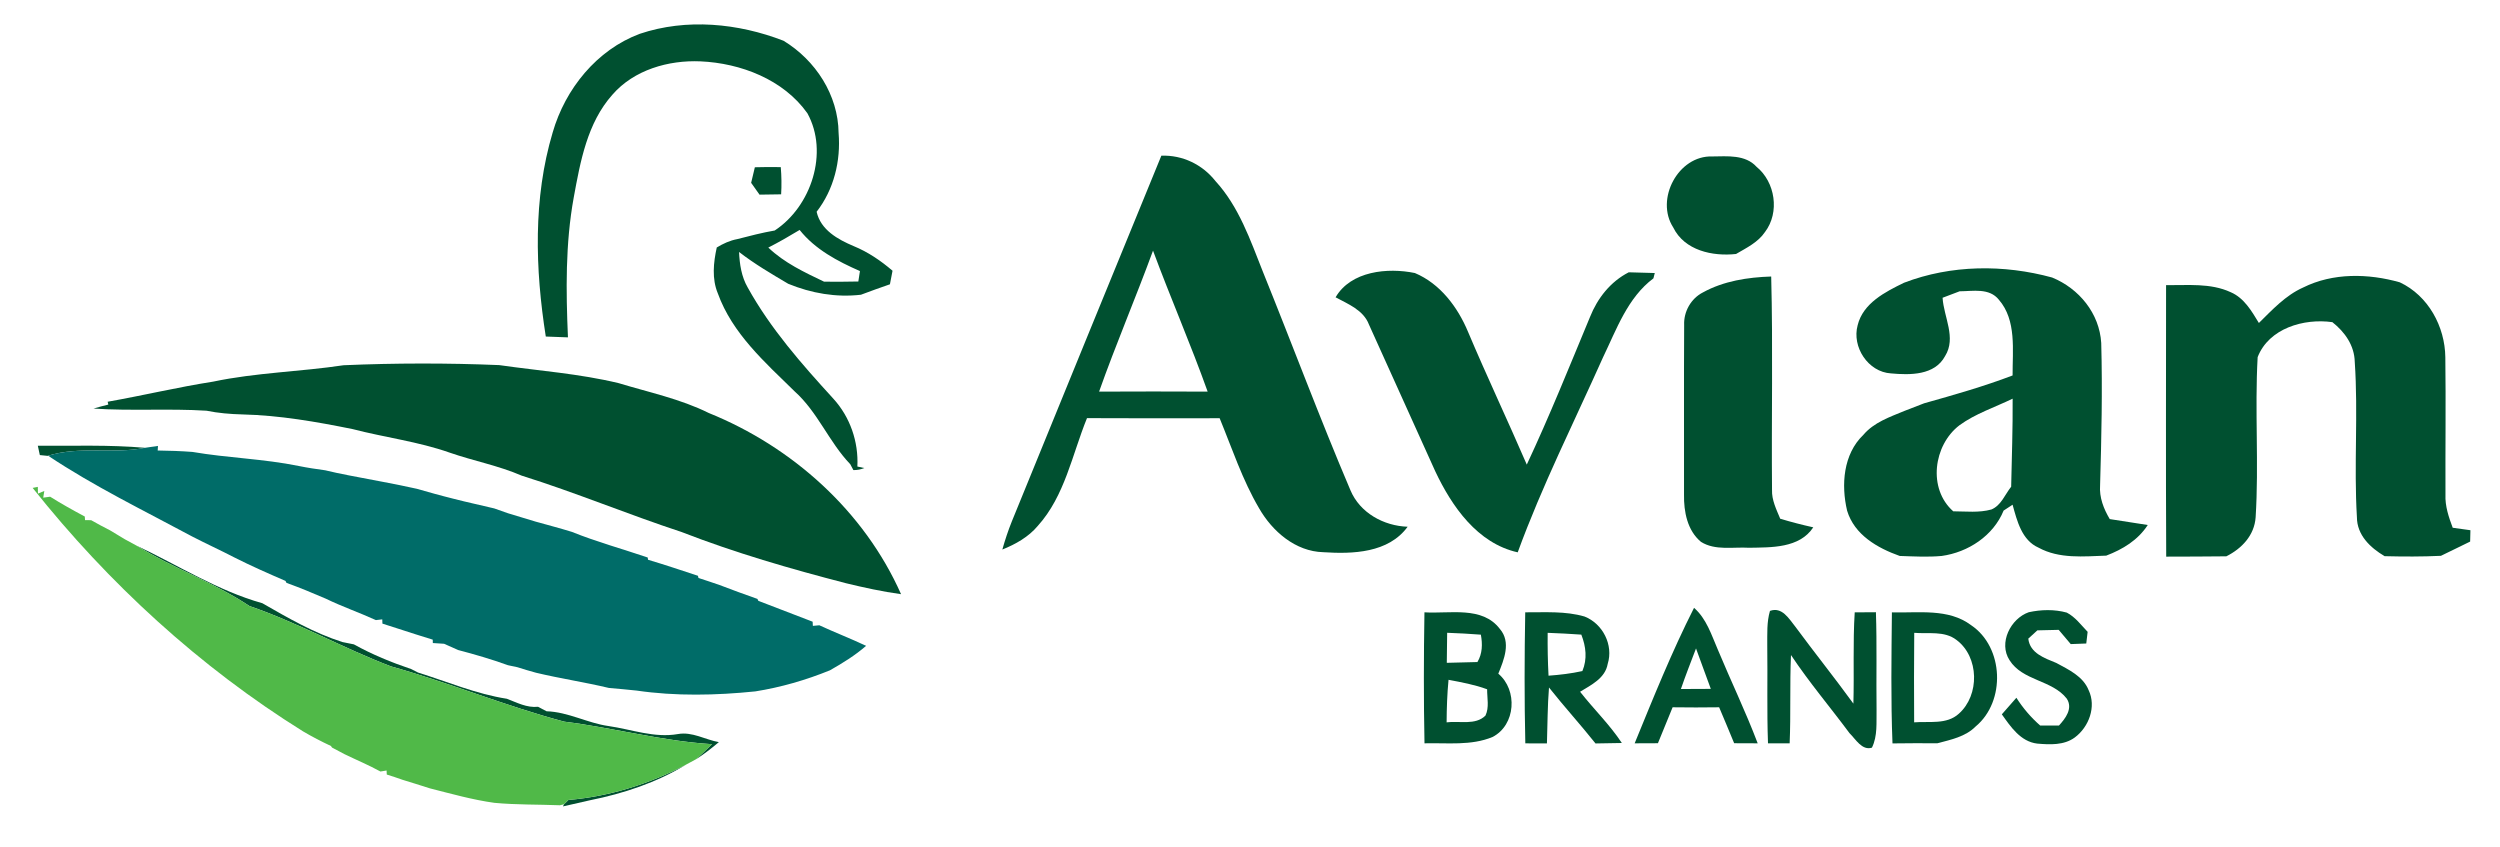
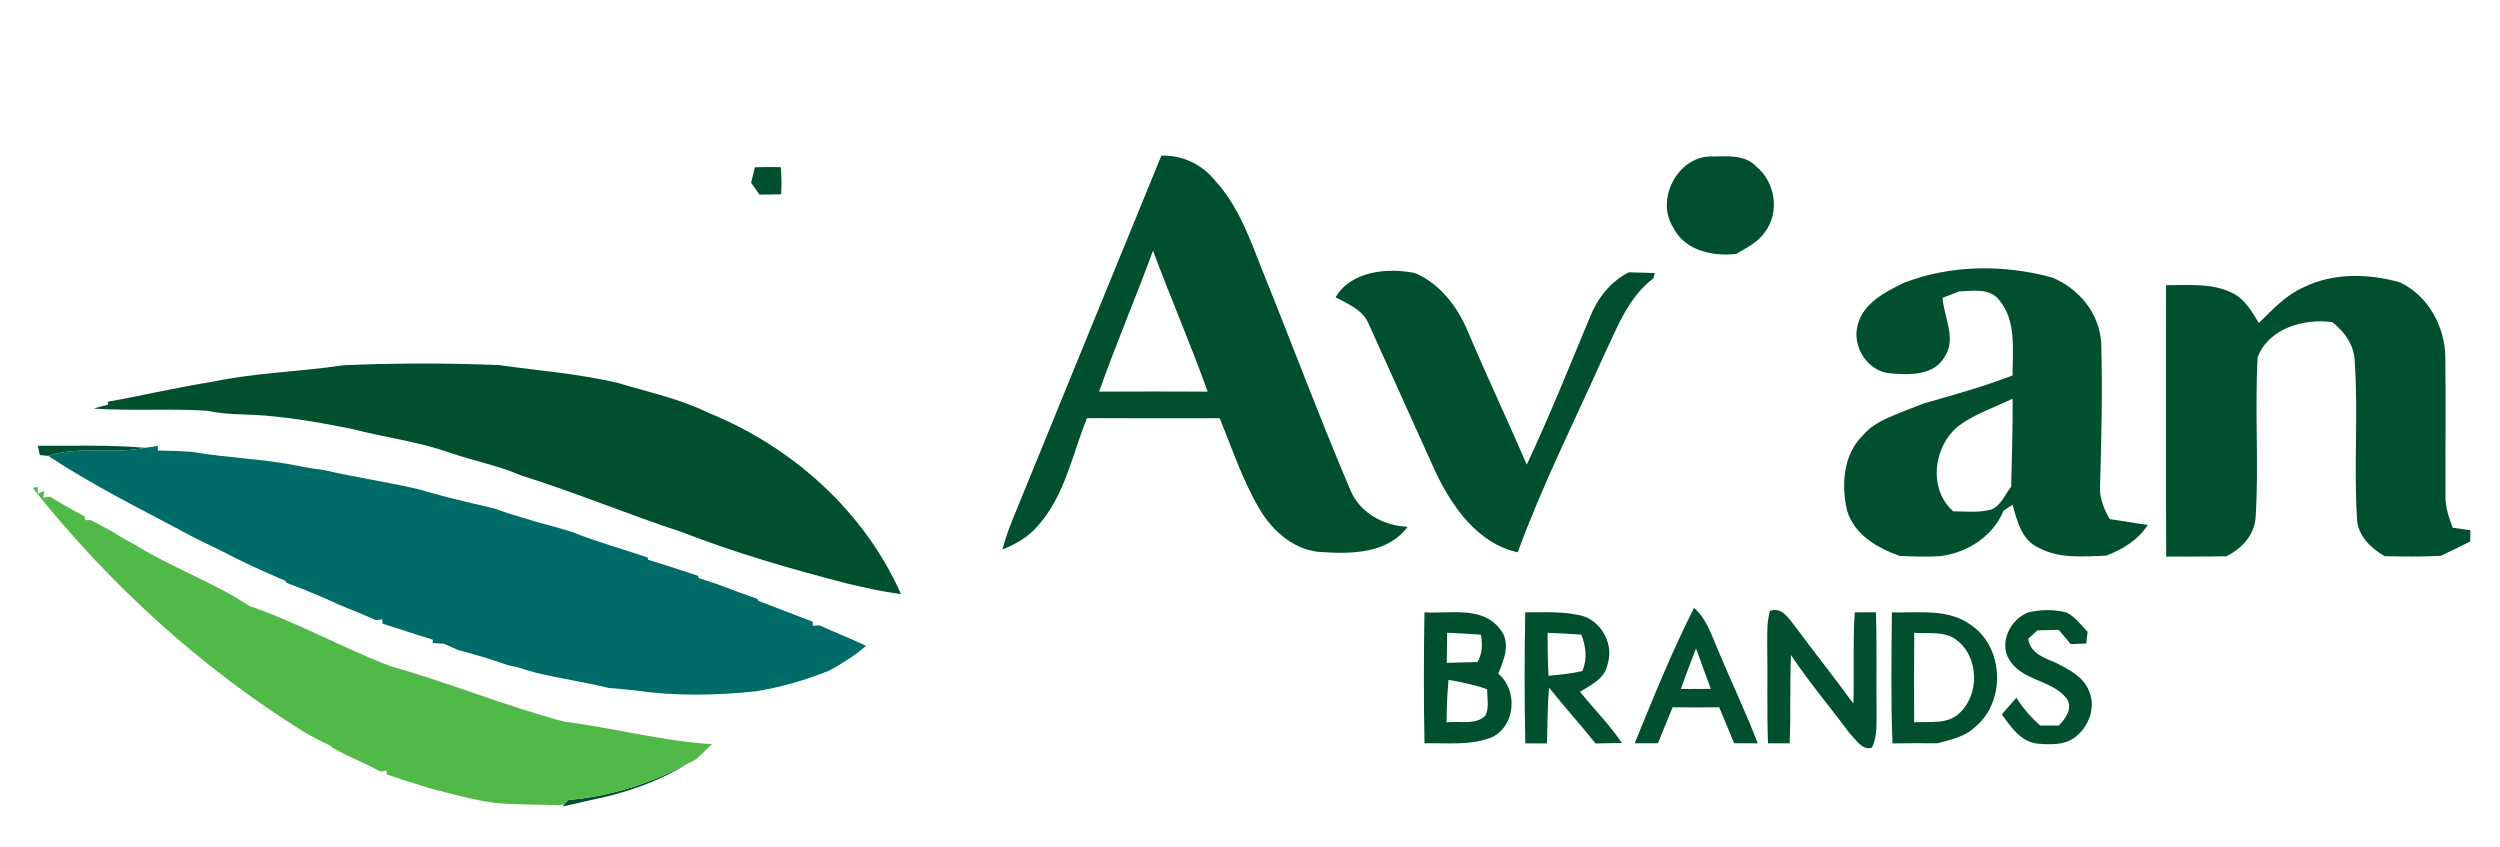
<svg xmlns="http://www.w3.org/2000/svg" width="546pt" height="185pt" viewBox="0 0 546 185" version="1.1">
  <g id="#005030ff">
-     <path fill="#005030" opacity="1.00" d="M 139.74 7.38 C 149.92 3.96 161.21 5.06 171.12 8.90 C 178.11 13.14 183.07 20.76 183.15 29.05 C 183.65 35.14 182.13 41.38 178.35 46.25 C 179.25 50.23 182.98 52.29 186.44 53.75 C 189.57 55.03 192.37 56.94 194.93 59.13 C 194.74 60.12 194.55 61.11 194.36 62.09 C 192.24 62.83 190.13 63.57 188.03 64.37 C 182.60 65.00 177.19 64.05 172.15 61.98 C 168.48 59.81 164.79 57.65 161.41 55.03 C 161.53 57.70 161.93 60.42 163.29 62.77 C 168.26 71.76 175.10 79.52 182.00 87.07 C 185.66 91.08 187.52 96.46 187.25 101.89 L 188.77 102.22 C 187.99 102.53 187.20 102.68 186.38 102.67 C 186.21 102.35 185.87 101.71 185.70 101.39 C 181.03 96.52 178.59 89.97 173.52 85.45 C 167.06 79.12 159.94 72.84 156.78 64.09 C 155.44 60.88 155.82 57.35 156.54 54.05 C 157.93 53.21 159.41 52.52 161.03 52.22 C 163.74 51.52 166.44 50.82 169.20 50.34 C 177.18 45.10 181.06 33.29 176.33 24.73 C 171.10 17.36 161.76 13.79 152.98 13.40 C 145.99 13.10 138.47 15.25 133.76 20.67 C 128.25 26.84 126.74 35.29 125.30 43.15 C 123.47 53.22 123.60 63.50 124.04 73.68 C 122.43 73.62 120.81 73.55 119.20 73.50 C 116.88 58.77 116.40 43.33 120.71 28.91 C 123.46 19.41 130.33 10.88 139.74 7.38 M 167.80 54.07 C 171.29 57.41 175.68 59.46 179.98 61.52 C 182.47 61.55 184.97 61.53 187.46 61.48 C 187.55 60.91 187.72 59.77 187.81 59.20 C 182.93 57.06 178.02 54.47 174.64 50.22 C 172.40 51.58 170.13 52.88 167.80 54.07 Z" />
    <path fill="#005030" opacity="1.00" d="M 220.99 113.86 C 231.87 87.24 242.71 60.60 253.64 34.00 C 258.28 33.84 262.59 35.92 265.46 39.55 C 270.57 45.12 273.06 52.41 275.80 59.31 C 282.23 75.21 288.22 91.29 294.94 107.08 C 297.02 112.02 302.20 114.86 307.43 115.04 C 303.23 120.79 295.43 121.02 289.00 120.60 C 282.93 120.44 277.87 116.05 274.98 111.00 C 271.34 104.81 269.09 97.95 266.37 91.34 C 256.71 91.35 247.05 91.38 237.40 91.32 C 234.15 99.29 232.57 108.29 226.65 114.86 C 224.61 117.29 221.81 118.85 218.91 120.02 C 219.50 117.93 220.18 115.87 220.99 113.86 M 251.82 54.74 C 248.04 65.06 243.71 75.17 240.04 85.53 C 247.94 85.49 255.85 85.49 263.75 85.53 C 260.05 75.16 255.64 65.06 251.82 54.74 Z" />
    <path fill="#005030" opacity="1.00" d="M 365.43 49.67 C 361.45 43.51 366.53 33.91 373.97 34.17 C 377.25 34.14 381.18 33.73 383.62 36.42 C 387.73 39.77 388.72 46.38 385.49 50.65 C 383.97 52.92 381.44 54.13 379.15 55.47 C 374.03 56.03 367.90 54.72 365.43 49.67 Z" />
    <path fill="#005030" opacity="1.00" d="M 164.86 36.53 C 166.74 36.47 168.63 36.47 170.52 36.50 C 170.69 38.47 170.72 40.46 170.60 42.44 C 169.02 42.47 167.45 42.49 165.88 42.51 C 165.27 41.64 164.66 40.78 164.05 39.93 C 164.32 38.79 164.59 37.66 164.86 36.53 Z" />
    <path fill="#005030" opacity="1.00" d="M 291.69 64.93 C 295.04 59.19 303.04 58.40 309.01 59.63 C 314.52 61.94 318.35 67.05 320.60 72.43 C 324.72 82.18 329.25 91.75 333.45 101.47 C 338.41 90.88 342.77 80.02 347.26 69.22 C 348.90 65.11 351.73 61.51 355.72 59.47 C 357.61 59.52 359.50 59.57 361.40 59.63 C 361.33 59.92 361.18 60.50 361.11 60.79 C 355.46 65.02 353.06 71.92 350.10 78.04 C 343.78 92.19 336.79 106.06 331.47 120.63 C 322.66 118.66 317.09 110.62 313.46 102.93 C 308.64 92.24 303.80 81.55 298.97 70.86 C 297.77 67.71 294.42 66.41 291.69 64.93 Z" />
    <path fill="#005030" opacity="1.00" d="M 415.84 61.75 C 426.13 57.81 437.63 57.72 448.19 60.61 C 454.08 63.03 458.52 68.44 458.91 74.91 C 459.19 85.27 458.96 95.64 458.66 105.99 C 458.46 108.65 459.44 111.13 460.77 113.37 C 463.55 113.78 466.29 114.25 469.07 114.66 C 466.93 117.97 463.60 119.98 460.00 121.35 C 455.04 121.52 449.75 122.09 445.22 119.61 C 441.55 118.00 440.51 113.72 439.55 110.23 C 439.06 110.55 438.08 111.19 437.59 111.51 C 435.34 117.02 429.84 120.62 424.07 121.42 C 421.02 121.70 417.95 121.52 414.90 121.42 C 410.03 119.69 405.01 116.82 403.41 111.54 C 402.08 105.92 402.55 99.19 406.96 94.97 C 409.26 92.25 412.71 91.08 415.89 89.76 C 417.34 89.21 418.78 88.64 420.23 88.08 C 426.73 86.25 433.23 84.41 439.55 82.00 C 439.52 76.51 440.45 69.95 436.56 65.47 C 434.47 62.83 430.90 63.60 427.98 63.62 C 426.74 64.11 425.50 64.57 424.26 65.03 C 424.51 69.25 427.31 73.75 424.81 77.76 C 422.55 82.01 417.14 81.93 412.99 81.55 C 408.00 81.25 404.41 75.78 405.71 71.03 C 406.89 66.21 411.73 63.75 415.84 61.75 M 427.94 92.88 C 422.26 97.22 420.99 106.74 426.59 111.67 C 429.36 111.68 432.22 112.03 434.93 111.27 C 437.08 110.36 437.87 108.00 439.24 106.30 C 439.37 99.89 439.61 93.48 439.56 87.07 C 435.67 88.96 431.45 90.32 427.94 92.88 Z" />
-     <path fill="#005030" opacity="1.00" d="M 371.91 63.87 C 376.45 61.36 381.71 60.56 386.83 60.39 C 387.23 75.92 386.87 91.46 387.01 106.99 C 386.93 109.24 387.97 111.27 388.80 113.29 C 391.18 114.01 393.59 114.63 396.02 115.17 C 392.98 119.76 386.87 119.54 382.00 119.63 C 378.51 119.42 374.61 120.30 371.49 118.34 C 368.50 115.85 367.73 111.74 367.79 108.04 C 367.81 95.69 367.75 83.33 367.82 70.99 C 367.69 68.08 369.30 65.20 371.91 63.87 Z" />
    <path fill="#005030" opacity="1.00" d="M 502.99 62.80 C 509.51 59.54 517.24 59.71 524.12 61.66 C 530.33 64.57 533.99 71.32 534.06 78.04 C 534.19 88.03 534.05 98.02 534.09 108.01 C 533.98 110.53 534.80 112.93 535.67 115.26 C 536.96 115.44 538.25 115.62 539.54 115.80 C 539.52 116.62 539.50 117.45 539.48 118.28 C 537.36 119.34 535.22 120.34 533.10 121.39 C 529.00 121.59 524.90 121.57 520.80 121.47 C 517.67 119.62 514.76 116.87 514.75 112.95 C 514.07 101.67 515.05 90.33 514.28 79.06 C 514.21 75.46 512.12 72.51 509.39 70.36 C 503.17 69.48 495.51 71.70 493.07 78.00 C 492.42 89.64 493.36 101.34 492.63 112.98 C 492.36 116.92 489.60 119.81 486.23 121.50 C 481.85 121.55 477.48 121.56 473.10 121.57 C 473.00 101.81 473.07 82.04 473.07 62.28 C 477.77 62.33 482.77 61.77 487.17 63.81 C 490.10 65.05 491.76 67.94 493.34 70.54 C 496.28 67.65 499.16 64.51 502.99 62.80 Z" />
    <path fill="#005030" opacity="1.00" d="M 75.03 79.77 C 86.35 79.28 97.71 79.27 109.04 79.74 C 117.74 80.99 126.55 81.61 135.12 83.68 C 141.73 85.69 148.57 87.11 154.80 90.20 C 173.04 97.58 188.76 111.65 196.79 129.77 C 192.73 129.21 188.72 128.34 184.74 127.37 C 172.62 124.23 160.56 120.74 148.88 116.20 C 137.15 112.34 125.73 107.58 113.94 103.88 C 108.86 101.68 103.40 100.66 98.19 98.85 C 91.32 96.43 84.07 95.55 77.04 93.72 C 69.09 92.11 61.06 90.70 52.92 90.51 C 50.30 90.44 47.68 90.23 45.10 89.70 C 36.89 89.18 28.64 89.79 20.43 89.23 C 21.50 88.91 22.57 88.62 23.66 88.36 L 23.51 87.74 C 31.21 86.38 38.81 84.56 46.54 83.35 C 55.93 81.37 65.57 81.19 75.03 79.77 Z" />
    <path fill="#005030" opacity="1.00" d="M 8.26 97.35 C 16.06 97.40 23.88 97.12 31.66 97.80 C 24.67 99.22 17.40 97.37 10.51 99.53 L 10.40 99.56 C 9.97 99.52 9.13 99.43 8.70 99.39 C 8.59 98.88 8.37 97.86 8.26 97.35 Z" />
-     <path fill="#005030" opacity="1.00" d="M 29.91 119.21 C 38.98 123.49 47.57 129.02 57.29 131.74 C 62.93 134.97 68.56 138.25 74.81 140.23 C 75.43 140.35 76.67 140.61 77.29 140.73 C 81.28 142.95 85.50 144.67 89.82 146.13 C 90.19 146.32 90.92 146.69 91.29 146.88 C 97.73 148.89 104.00 151.57 110.70 152.61 C 112.90 153.44 115.06 154.62 117.51 154.36 C 118.13 154.68 118.75 155.01 119.36 155.34 C 124.09 155.48 128.30 157.93 132.93 158.57 C 137.95 159.30 142.91 161.22 148.05 160.32 C 151.19 159.75 154.00 161.55 157.00 162.08 C 155.43 163.41 153.81 164.67 152.08 165.78 C 153.23 164.72 154.36 163.64 155.48 162.53 C 144.58 161.85 134.02 158.96 123.22 157.61 C 110.41 154.20 98.14 149.12 85.39 145.54 C 74.91 141.55 65.09 136.00 54.48 132.36 C 46.74 127.20 37.81 124.14 29.91 119.21 Z" />
    <path fill="#005030" opacity="1.00" d="M 311.10 133.73 C 316.59 134.09 323.73 132.29 327.57 137.36 C 330.07 140.25 328.47 144.07 327.23 147.13 C 331.50 150.71 331.05 158.34 325.97 160.96 C 321.28 162.91 316.07 162.21 311.11 162.34 C 310.92 152.81 310.94 143.27 311.10 133.73 M 316.06 138.20 C 316.02 140.39 316.00 142.57 315.98 144.76 C 318.21 144.72 320.44 144.65 322.67 144.59 C 323.77 142.74 323.80 140.67 323.42 138.61 C 320.97 138.42 318.51 138.29 316.06 138.20 M 316.36 148.47 C 316.06 151.56 315.96 154.66 315.94 157.76 C 318.73 157.39 322.22 158.46 324.42 156.29 C 325.29 154.50 324.77 152.44 324.79 150.54 C 322.07 149.53 319.20 149.01 316.36 148.47 Z" />
    <path fill="#005030" opacity="1.00" d="M 386.56 133.42 C 389.19 132.46 390.70 135.12 392.08 136.84 C 396.25 142.50 400.65 147.98 404.78 153.67 C 404.97 147.03 404.65 140.38 405.07 133.74 C 406.61 133.73 408.15 133.72 409.70 133.71 C 409.94 140.81 409.75 147.92 409.84 155.03 C 409.78 157.79 410.09 160.73 408.83 163.29 C 406.66 163.98 405.27 161.42 403.94 160.13 C 399.70 154.42 395.09 148.98 391.15 143.06 C 390.87 149.49 391.13 155.92 390.86 162.35 C 389.28 162.34 387.70 162.34 386.13 162.35 C 385.87 155.23 386.07 148.10 385.97 140.97 C 385.99 138.45 385.84 135.87 386.56 133.42 Z" />
    <path fill="#005030" opacity="1.00" d="M 413.19 133.74 C 418.97 133.91 425.54 132.81 430.49 136.54 C 437.66 141.35 438.07 153.19 431.49 158.65 C 429.27 160.91 426.06 161.55 423.12 162.33 C 419.85 162.30 416.58 162.32 413.32 162.36 C 412.94 152.82 413.10 143.27 413.19 133.74 M 418.07 138.21 C 418.00 144.73 418.02 151.25 418.05 157.76 C 421.31 157.49 425.14 158.30 427.79 155.89 C 432.40 151.84 432.27 143.46 427.28 139.75 C 424.66 137.73 421.14 138.47 418.07 138.21 Z" />
    <path fill="#005030" opacity="1.00" d="M 438.88 144.18 C 436.43 140.42 439.11 135.10 443.08 133.71 C 445.79 133.12 448.68 133.05 451.38 133.79 C 453.24 134.75 454.51 136.51 455.94 137.99 C 455.87 138.63 455.72 139.90 455.64 140.54 C 454.79 140.57 453.10 140.64 452.25 140.67 C 451.37 139.62 450.51 138.59 449.62 137.56 C 448.06 137.59 446.51 137.63 444.96 137.67 C 444.46 138.12 443.47 139.03 442.98 139.48 C 443.34 142.68 446.54 143.73 449.10 144.79 C 451.79 146.25 454.95 147.70 456.16 150.74 C 457.88 154.34 456.21 158.78 453.14 161.06 C 450.78 162.80 447.68 162.64 444.91 162.40 C 441.29 161.96 439.13 158.73 437.20 156.01 C 438.25 154.80 439.32 153.60 440.38 152.39 C 441.81 154.65 443.56 156.69 445.58 158.46 C 446.94 158.45 448.30 158.45 449.67 158.46 C 451.10 156.91 452.78 154.72 451.38 152.58 C 448.19 148.48 441.71 148.72 438.88 144.18 Z" />
    <path fill="#005030" opacity="1.00" d="M 333.11 133.73 C 337.43 133.76 341.86 133.42 346.07 134.65 C 350.04 136.21 352.42 140.87 351.12 145.00 C 350.58 148.13 347.52 149.59 345.09 151.08 C 348.06 154.87 351.55 158.24 354.21 162.27 C 352.29 162.30 350.37 162.33 348.46 162.37 C 345.16 158.22 341.59 154.31 338.30 150.15 C 337.97 154.21 337.99 158.29 337.85 162.36 C 336.27 162.35 334.70 162.34 333.13 162.35 C 332.91 152.81 332.94 143.27 333.11 133.73 M 338.01 138.21 C 337.98 141.33 338.03 144.45 338.20 147.57 C 340.68 147.39 343.16 147.10 345.59 146.56 C 346.70 143.93 346.38 141.20 345.36 138.60 C 342.91 138.43 340.46 138.30 338.01 138.21 Z" />
    <path fill="#005030" opacity="1.00" d="M 357.01 162.34 C 361.09 152.38 365.12 142.35 369.98 132.75 C 372.70 135.13 373.77 138.64 375.16 141.85 C 378.01 148.70 381.25 155.40 383.88 162.34 C 382.17 162.33 380.45 162.33 378.74 162.32 C 377.67 159.70 376.56 157.08 375.46 154.47 C 372.07 154.52 368.69 154.52 365.30 154.47 C 364.23 157.08 363.15 159.70 362.09 162.32 C 360.39 162.32 358.70 162.33 357.01 162.34 M 367.11 150.48 C 369.28 150.47 371.46 150.46 373.64 150.45 C 372.58 147.50 371.46 144.57 370.41 141.62 C 369.29 144.57 368.13 147.50 367.11 150.48 Z" />
    <path fill="#005030" opacity="1.00" d="M 124.14 174.71 C 133.14 173.95 141.88 171.19 149.86 166.98 C 143.44 170.90 136.19 173.31 128.84 174.78 C 126.88 175.23 124.91 175.68 122.95 176.12 C 123.01 176.01 123.12 175.78 123.18 175.66 C 123.42 175.42 123.90 174.95 124.14 174.71 Z" />
  </g>
  <g id="#006c68ff">
    <path fill="#006c68" opacity="1.00" d="M 31.66 97.80 C 32.37 97.69 33.79 97.49 34.50 97.39 L 34.44 98.39 C 36.97 98.42 39.50 98.51 42.02 98.70 C 49.71 100.02 57.58 100.20 65.24 101.77 C 67.15 102.16 69.08 102.45 71.02 102.71 C 72.71 103.13 74.42 103.47 76.13 103.81 C 81.09 104.79 86.09 105.64 91.03 106.75 C 92.36 107.14 93.70 107.51 95.04 107.88 C 96.37 108.26 97.72 108.58 99.06 108.93 C 102.01 109.70 104.99 110.32 107.95 111.04 C 108.95 111.39 109.96 111.74 110.96 112.10 C 112.98 112.69 114.99 113.32 117.01 113.93 C 119.64 114.67 122.28 115.35 124.89 116.16 C 130.30 118.34 135.94 119.88 141.46 121.76 L 141.53 122.25 C 145.18 123.34 148.80 124.55 152.43 125.75 L 152.55 126.23 C 154.08 126.71 155.61 127.25 157.13 127.76 C 159.88 128.81 162.64 129.83 165.42 130.80 L 165.62 131.22 C 169.57 132.76 173.52 134.28 177.48 135.78 L 177.53 136.69 C 177.88 136.66 178.59 136.59 178.94 136.56 C 182.32 138.12 185.79 139.46 189.16 141.05 C 186.75 143.15 184.02 144.83 181.25 146.40 C 176.01 148.53 170.56 150.11 164.97 151.00 C 156.38 151.88 147.58 152.07 139.02 150.82 C 137.01 150.60 135.00 150.43 132.99 150.25 C 127.72 148.99 122.35 148.19 117.08 146.93 C 115.71 146.54 114.35 146.17 113.00 145.72 C 112.49 145.61 111.45 145.39 110.93 145.28 C 107.37 143.99 103.73 142.93 100.07 141.97 C 99.03 141.53 98.01 141.07 96.99 140.60 C 96.38 140.56 95.15 140.48 94.53 140.44 L 94.51 139.70 C 91.95 138.93 89.41 138.09 86.86 137.27 C 85.75 136.90 84.64 136.54 83.52 136.20 L 83.49 135.27 C 83.14 135.31 82.44 135.39 82.09 135.43 C 78.48 133.78 74.71 132.48 71.13 130.74 C 68.30 129.52 65.46 128.34 62.57 127.30 L 62.35 126.87 C 58.58 125.24 54.82 123.59 51.15 121.73 C 48.13 120.16 45.02 118.75 41.99 117.18 C 31.40 111.49 20.53 106.21 10.51 99.53 C 17.40 97.37 24.67 99.22 31.66 97.80 Z" />
  </g>
  <g id="#50b948ff">
    <path fill="#50b948" opacity="1.00" d="M 7.13 106.56 L 8.26 106.33 C 8.27 106.70 8.28 107.43 8.29 107.80 L 9.68 107.22 L 9.44 108.69 C 9.81 108.64 10.57 108.53 10.95 108.48 C 13.41 110.03 15.95 111.44 18.52 112.81 L 18.57 113.59 C 18.91 113.60 19.58 113.60 19.91 113.61 C 21.27 114.39 22.65 115.12 24.04 115.83 C 25.11 116.47 26.17 117.12 27.24 117.76 C 28.13 118.24 29.02 118.73 29.91 119.21 C 37.81 124.14 46.74 127.20 54.48 132.36 C 65.09 136.00 74.91 141.55 85.39 145.54 C 98.14 149.12 110.41 154.20 123.22 157.61 C 134.02 158.96 144.58 161.85 155.48 162.53 C 154.36 163.64 153.23 164.72 152.08 165.78 C 151.52 166.08 150.41 166.68 149.86 166.98 C 141.88 171.19 133.14 173.95 124.14 174.71 C 123.90 174.95 123.42 175.42 123.18 175.66 L 122.28 175.87 C 117.51 175.68 112.73 175.79 107.98 175.34 C 103.20 174.68 98.56 173.36 93.90 172.18 C 91.90 171.53 89.89 170.92 87.89 170.30 C 86.76 169.90 85.62 169.51 84.47 169.16 L 84.43 168.28 C 84.10 168.34 83.42 168.45 83.09 168.50 C 80.55 167.10 77.87 165.99 75.26 164.72 C 74.35 164.23 73.44 163.75 72.52 163.27 L 72.27 162.92 C 70.20 161.95 68.17 160.90 66.20 159.74 C 43.60 145.66 23.68 127.38 7.13 106.56 Z" />
  </g>
</svg>